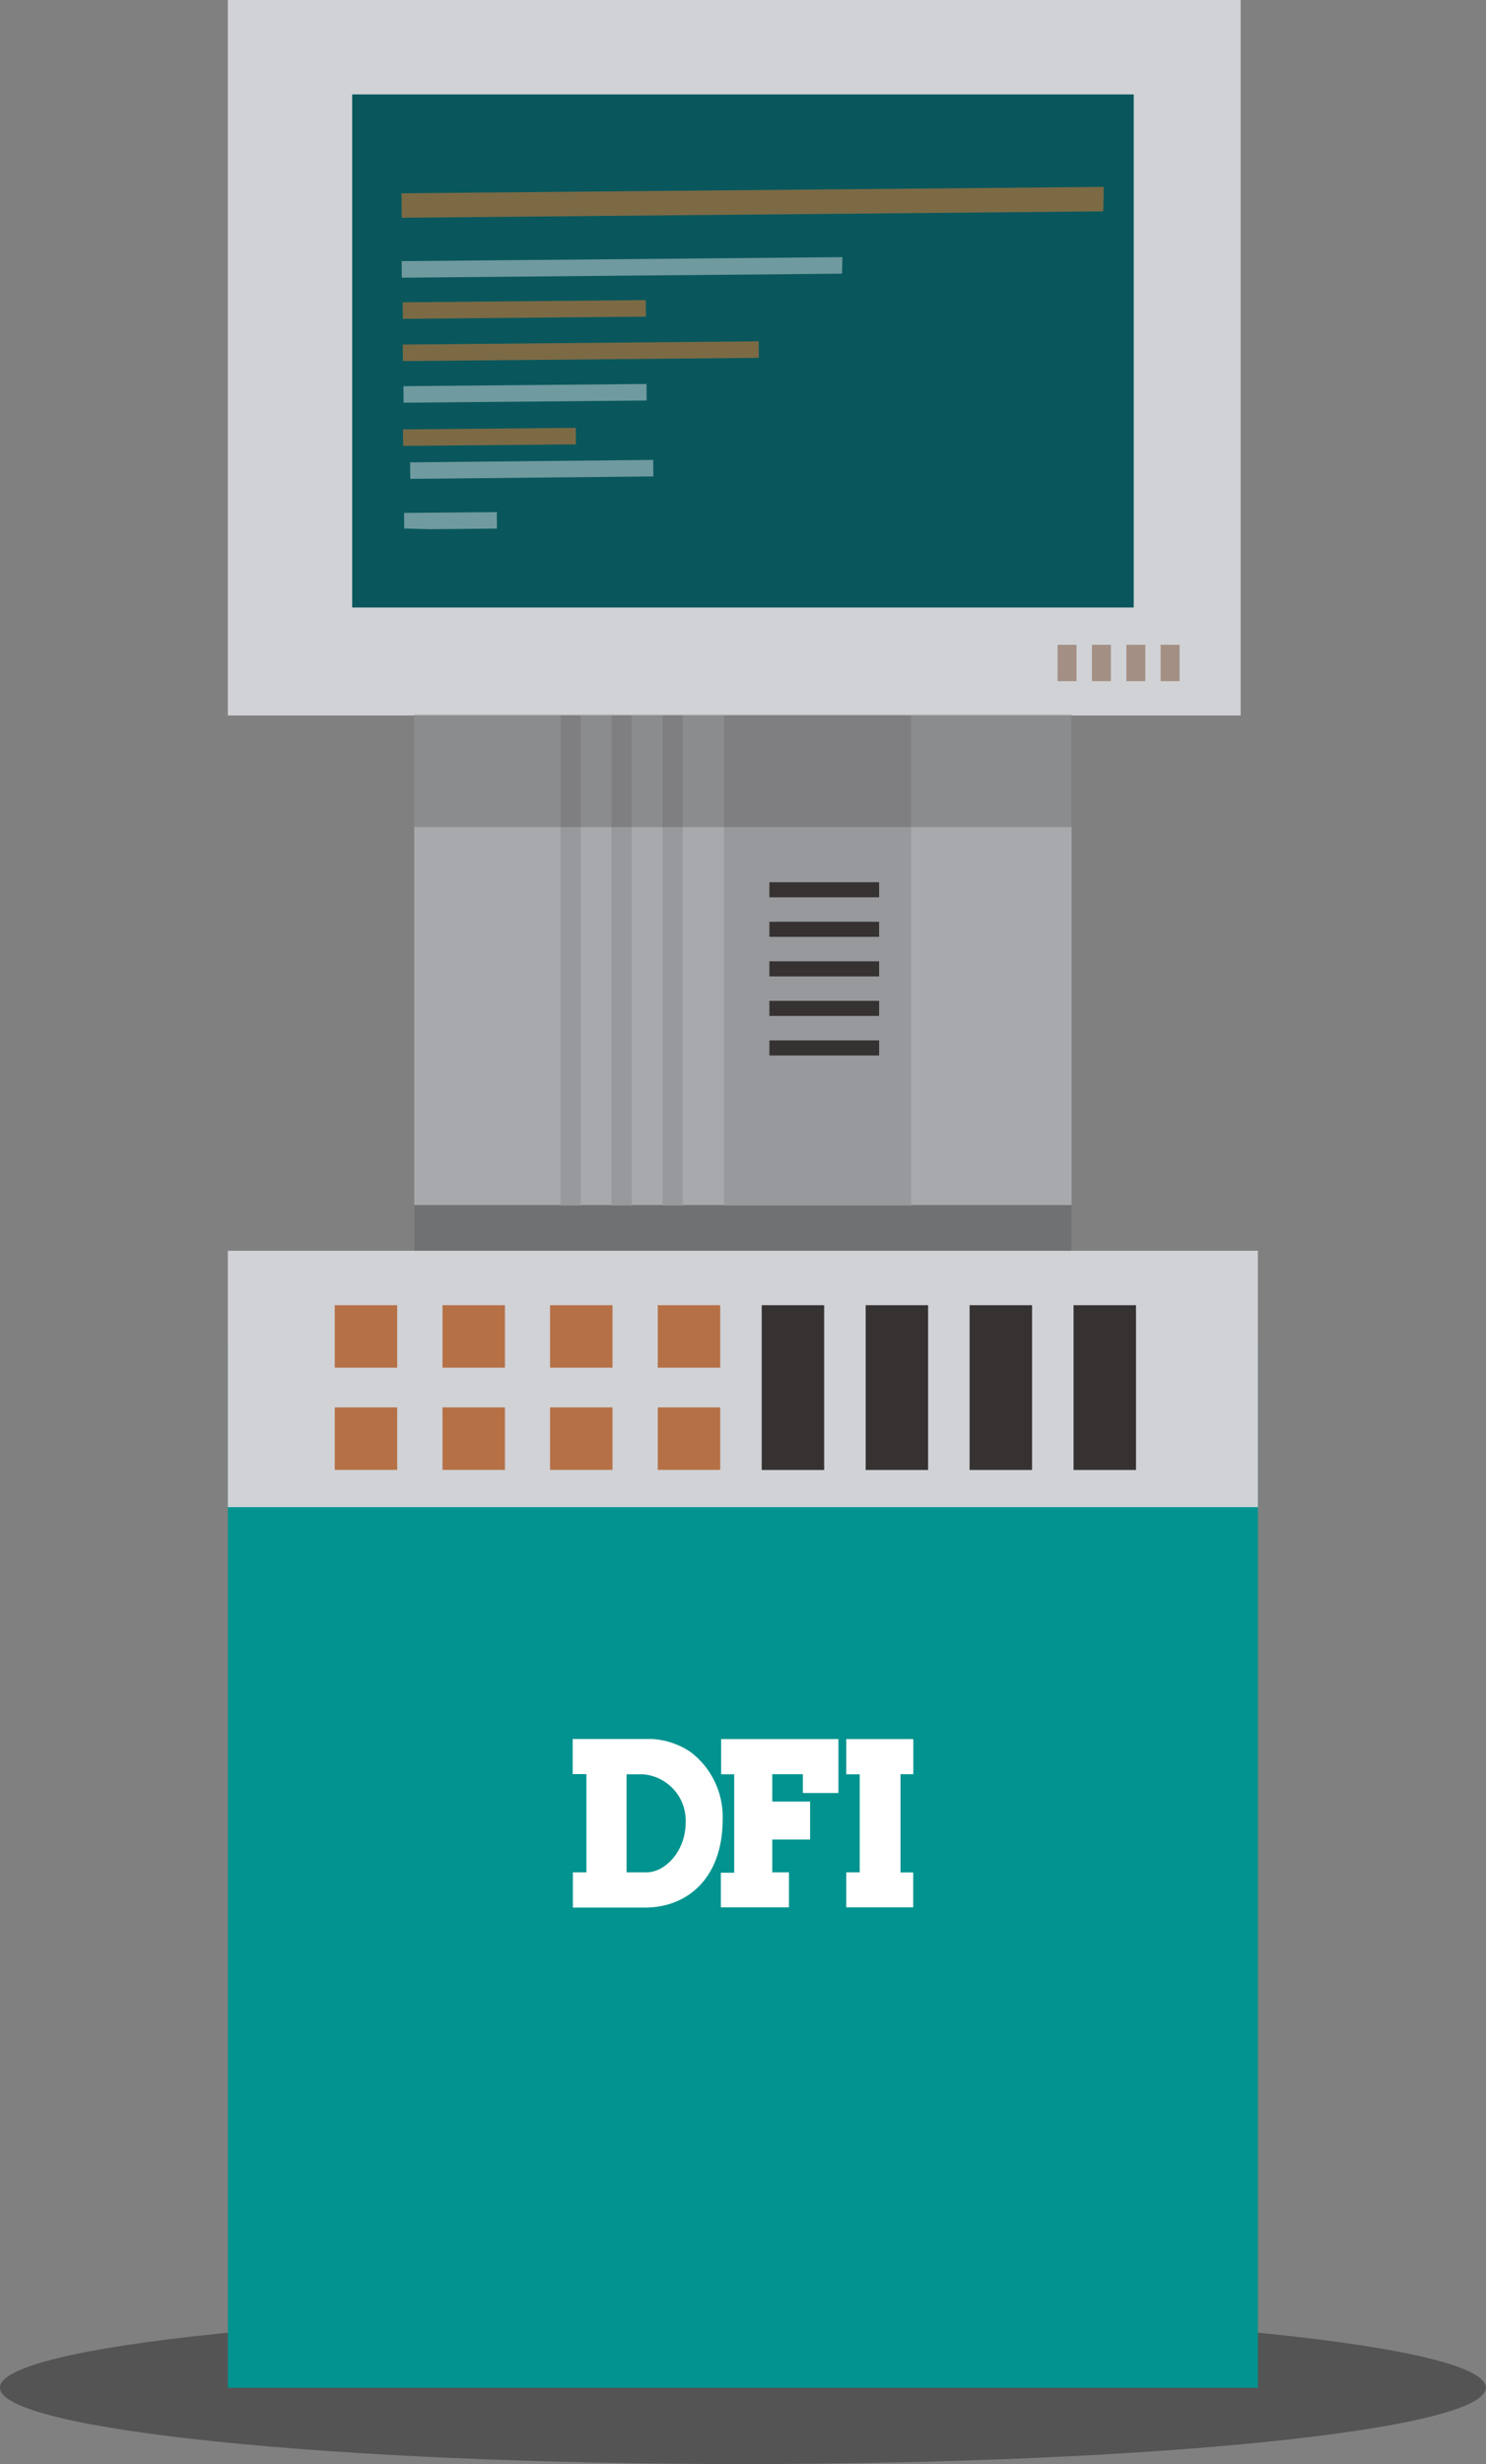
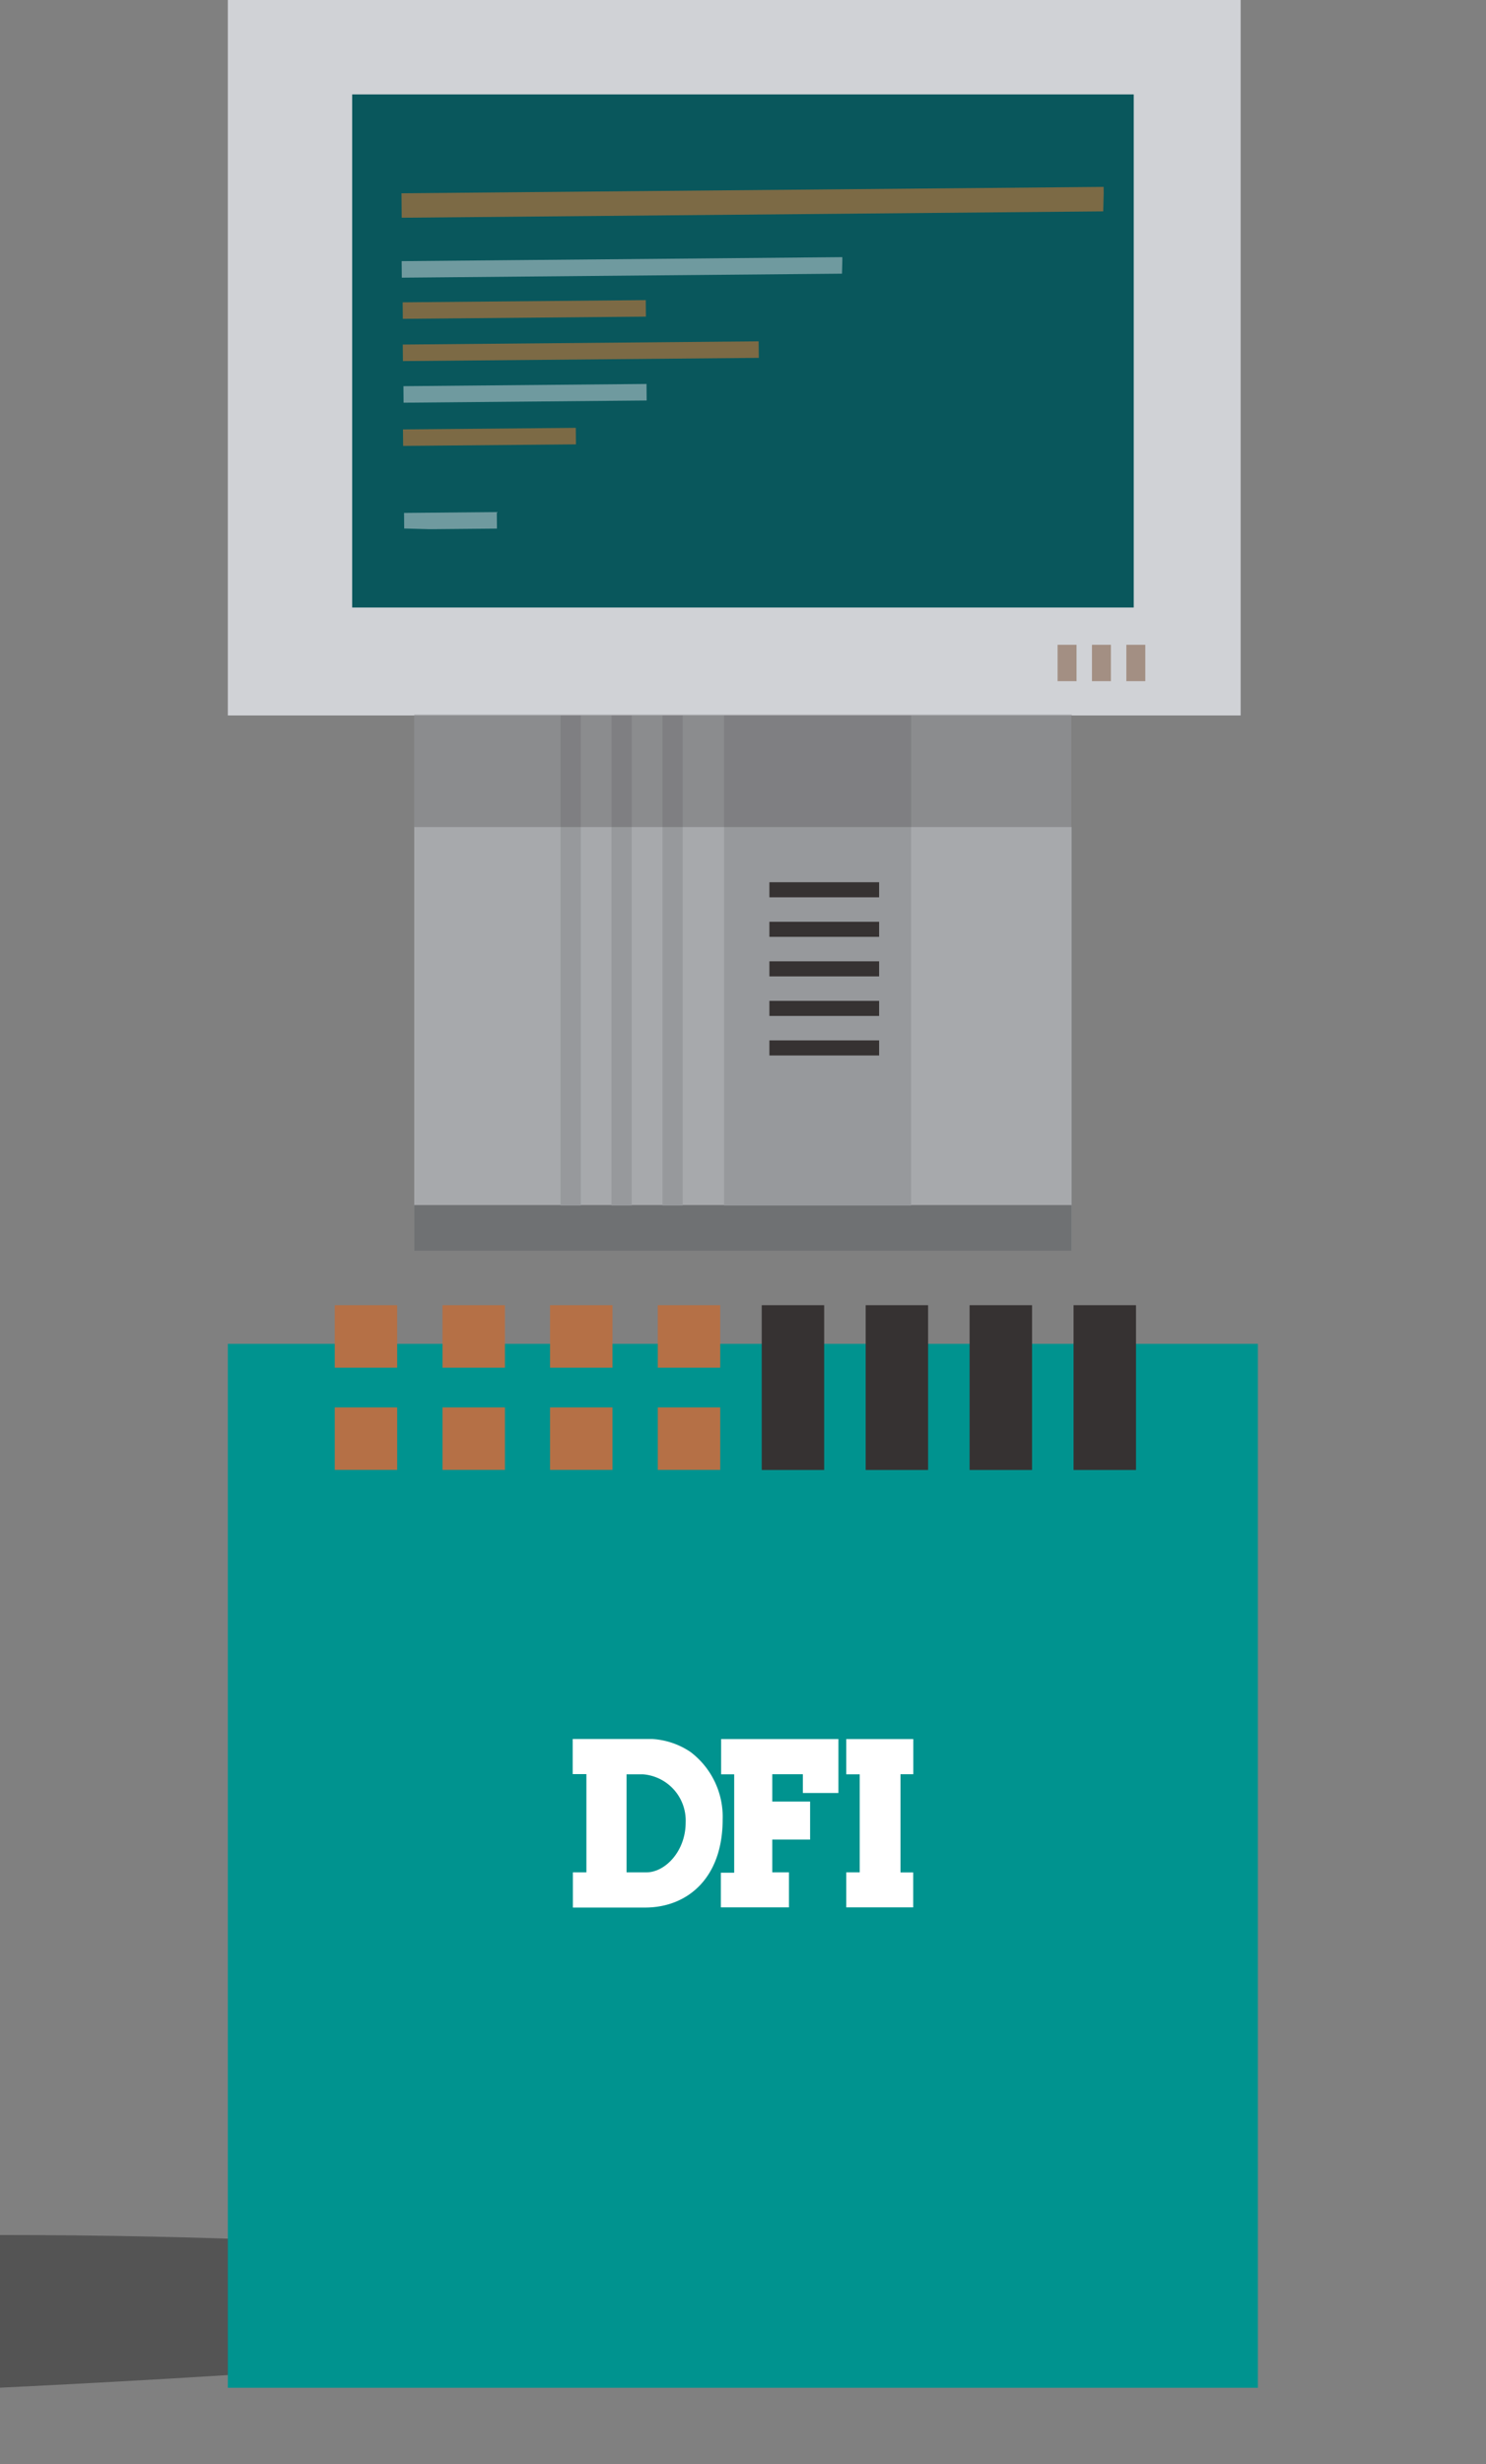
<svg xmlns="http://www.w3.org/2000/svg" id="圖層_1" data-name="圖層 1" viewBox="0 0 164.69 272.93">
  <rect x="0" y="0" width="164.69" height="272.93" fill="#808080" stroke="none" />
  <defs>
    <clipPath id="clip-path" transform="translate(-962.01 -656.28)">
      <rect x="1042.65" y="639.78" width="5.52" height="77.86" transform="translate(338.62 1705.35) rotate(-88.45)" fill="none" />
    </clipPath>
    <clipPath id="clip-path-2" transform="translate(-962.01 -656.28)">
      <rect x="1014.88" y="675.35" width="31.46" height="48.88" transform="translate(303.11 1711.03) rotate(-88.45)" fill="none" />
    </clipPath>
  </defs>
-   <path d="M962,920.75c0,4.67,36.87,8.46,82.34,8.46s82.35-3.79,82.35-8.46-36.87-8.45-82.35-8.45S962,916.09,962,920.75Z" transform="translate(-962.01 -656.28)" fill="#1a1a1a" opacity="0.42" />
+   <path d="M962,920.75s82.35-3.79,82.35-8.46-36.87-8.45-82.35-8.45S962,916.09,962,920.75Z" transform="translate(-962.01 -656.28)" fill="#1a1a1a" opacity="0.42" />
  <rect x="105.61" y="83.33" width="3.3" height="20.85" fill="#363232" />
  <rect x="113.57" y="83.33" width="3.3" height="20.85" fill="#363232" />
  <rect x="25.25" y="148.85" width="114.16" height="115.63" fill="#00938f" />
-   <rect x="25.25" y="138.54" width="114.16" height="28.4" fill="#d0d2d6" />
  <rect x="118.98" y="144.57" width="6.92" height="18.25" fill="#363232" />
  <rect x="107.46" y="144.57" width="6.92" height="18.25" fill="#363232" />
  <rect x="95.94" y="144.57" width="6.92" height="18.25" fill="#363232" />
  <rect x="84.42" y="144.57" width="6.92" height="18.25" fill="#363232" />
  <rect x="72.9" y="144.57" width="6.92" height="6.92" fill="#b57046" />
  <rect x="72.9" y="155.89" width="6.92" height="6.92" fill="#b57046" />
  <rect x="60.96" y="144.57" width="6.92" height="6.92" fill="#b57046" />
  <rect x="60.96" y="155.89" width="6.92" height="6.92" fill="#b57046" />
  <rect x="49.04" y="144.57" width="6.92" height="6.92" fill="#b57046" />
  <rect x="49.04" y="155.89" width="6.92" height="6.92" fill="#b57046" />
  <rect x="37.1" y="144.57" width="6.92" height="6.92" fill="#b57046" />
  <rect x="37.1" y="155.89" width="6.92" height="6.92" fill="#b57046" />
  <rect x="45.91" y="70.69" width="72.85" height="67.85" fill="#a7a9ac" />
  <rect x="45.91" y="133.48" width="72.85" height="5.06" fill="#6f7173" />
  <rect x="80.25" y="70.69" width="20.73" height="62.84" fill="#97999c" />
  <rect x="73.42" y="70.69" width="2.24" height="62.84" fill="#97999c" />
  <rect x="67.77" y="70.69" width="2.24" height="62.84" fill="#97999c" />
  <rect x="62.13" y="70.69" width="2.24" height="62.84" fill="#97999c" />
  <rect x="85.27" y="97.72" width="12.16" height="1.67" fill="#363232" />
  <rect x="85.27" y="102.1" width="12.16" height="1.67" fill="#363232" />
  <rect x="85.27" y="106.48" width="12.16" height="1.67" fill="#363232" />
  <rect x="85.27" y="110.86" width="12.16" height="1.67" fill="#363232" />
  <rect x="85.27" y="115.24" width="12.16" height="1.67" fill="#363232" />
  <rect x="25.25" width="112.25" height="79.25" fill="#d0d2d6" />
  <rect x="39.03" y="10.46" width="86.62" height="56.83" fill="#09575c" />
-   <rect x="128.63" y="71.42" width="2.1" height="4.03" fill="#a38f83" />
  <rect x="124.83" y="71.42" width="2.1" height="4.03" fill="#a38f83" />
  <rect x="121.02" y="71.42" width="2.1" height="4.03" fill="#a38f83" />
  <rect x="117.21" y="71.42" width="2.1" height="4.03" fill="#a38f83" />
  <rect x="45.91" y="79.15" width="72.87" height="12.46" fill="#231f20" opacity="0.21" />
  <g opacity="0.5">
    <g clip-path="url(#clip-path)">
      <rect x="1006.5" y="677.36" width="77.82" height="2.71" transform="translate(-968.11 -646.79) rotate(-0.52)" fill="#f07e2d" />
    </g>
  </g>
  <g opacity="0.5">
    <g clip-path="url(#clip-path-2)">
      <rect x="1006.56" y="684.94" width="48.84" height="1.83" transform="translate(-968.22 -646.85) rotate(-0.52)" fill="#d5dee2" />
      <rect x="1006.61" y="689.69" width="26.94" height="1.83" transform="translate(-968.2 -647.04) rotate(-0.52)" fill="#f07e2d" />
      <rect x="1006.65" y="694.28" width="39.44" height="1.83" transform="translate(-968.27 -646.95) rotate(-0.52)" fill="#f07e2d" />
      <rect x="1006.69" y="698.98" width="26.94" height="1.83" transform="translate(-968.28 -647.04) rotate(-0.52)" fill="#d5dee2" />
      <rect x="1006.73" y="703.67" width="19.15" height="1.83" transform="translate(-968.29 -647.12) rotate(-0.51)" fill="#f07e2d" />
-       <rect x="1006.77" y="708.28" width="26.94" height="1.83" transform="matrix(1, -0.01, 0.01, 1, -968.4, -647)" fill="#d5dee2" />
      <rect x="1006.82" y="713" width="10.28" height="1.83" transform="translate(-968.47 -647.02) rotate(-0.52)" fill="#d5dee2" />
    </g>
  </g>
  <path d="M1038,858.15c0,3.17-2.26,5.52-4.35,5.52h-2.2V852.81h1.82a5.14,5.14,0,0,1,4.73,5.34m4.1-.33a9,9,0,0,0-3.56-7.48,8.48,8.48,0,0,0-4.27-1.44h-8.79v3.89H1027v10.88h-1.5v3.9h8c4.73,0,8.6-3.3,8.6-9.75" transform="translate(-962.01 -656.28)" fill="#fff" />
  <polygon points="88.98 198.6 88.98 196.52 85.59 196.52 85.59 199.55 89.78 199.55 89.78 203.76 85.59 203.76 85.59 207.39 87.44 207.39 87.44 211.27 79.89 211.27 79.89 207.43 81.37 207.43 81.37 196.53 79.92 196.53 79.92 192.63 92.92 192.63 92.92 198.6 88.98 198.6" fill="#fff" />
  <polygon points="93.79 211.27 93.79 207.39 95.28 207.39 95.28 196.53 93.79 196.53 93.79 192.63 101.22 192.63 101.22 196.52 99.8 196.52 99.8 207.4 101.21 207.4 101.21 211.27 93.79 211.27" fill="#fff" />
</svg>